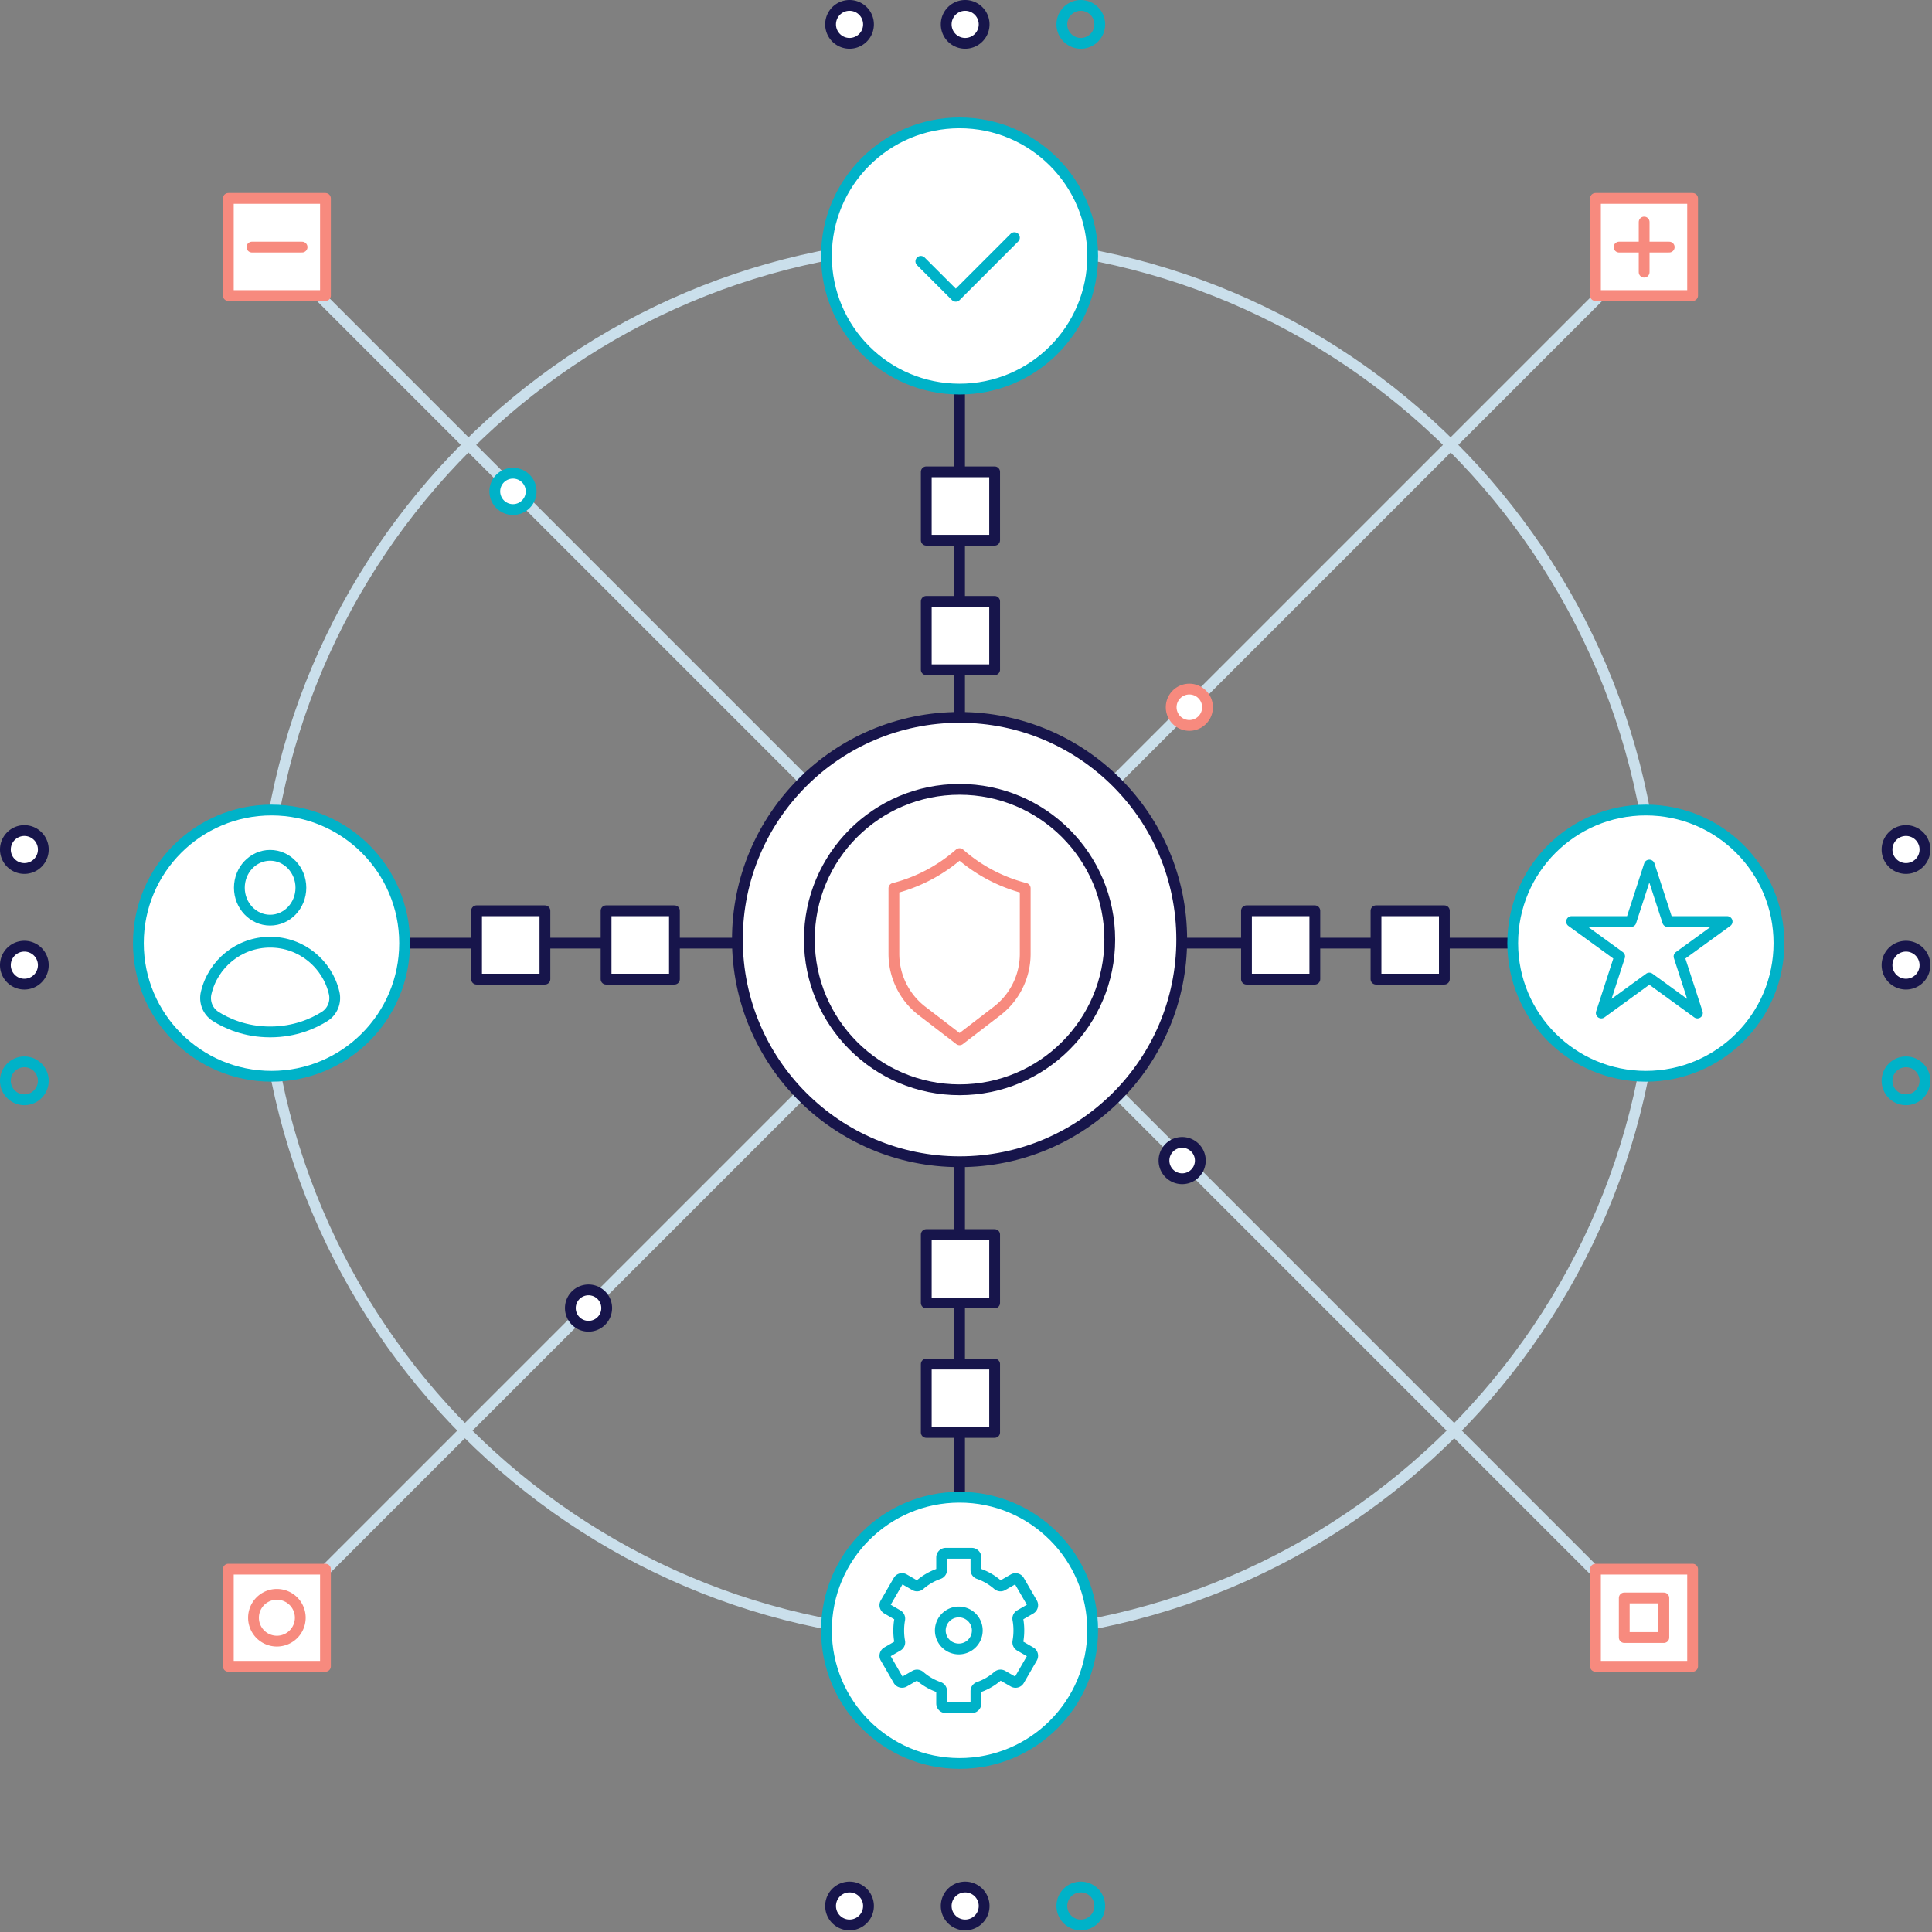
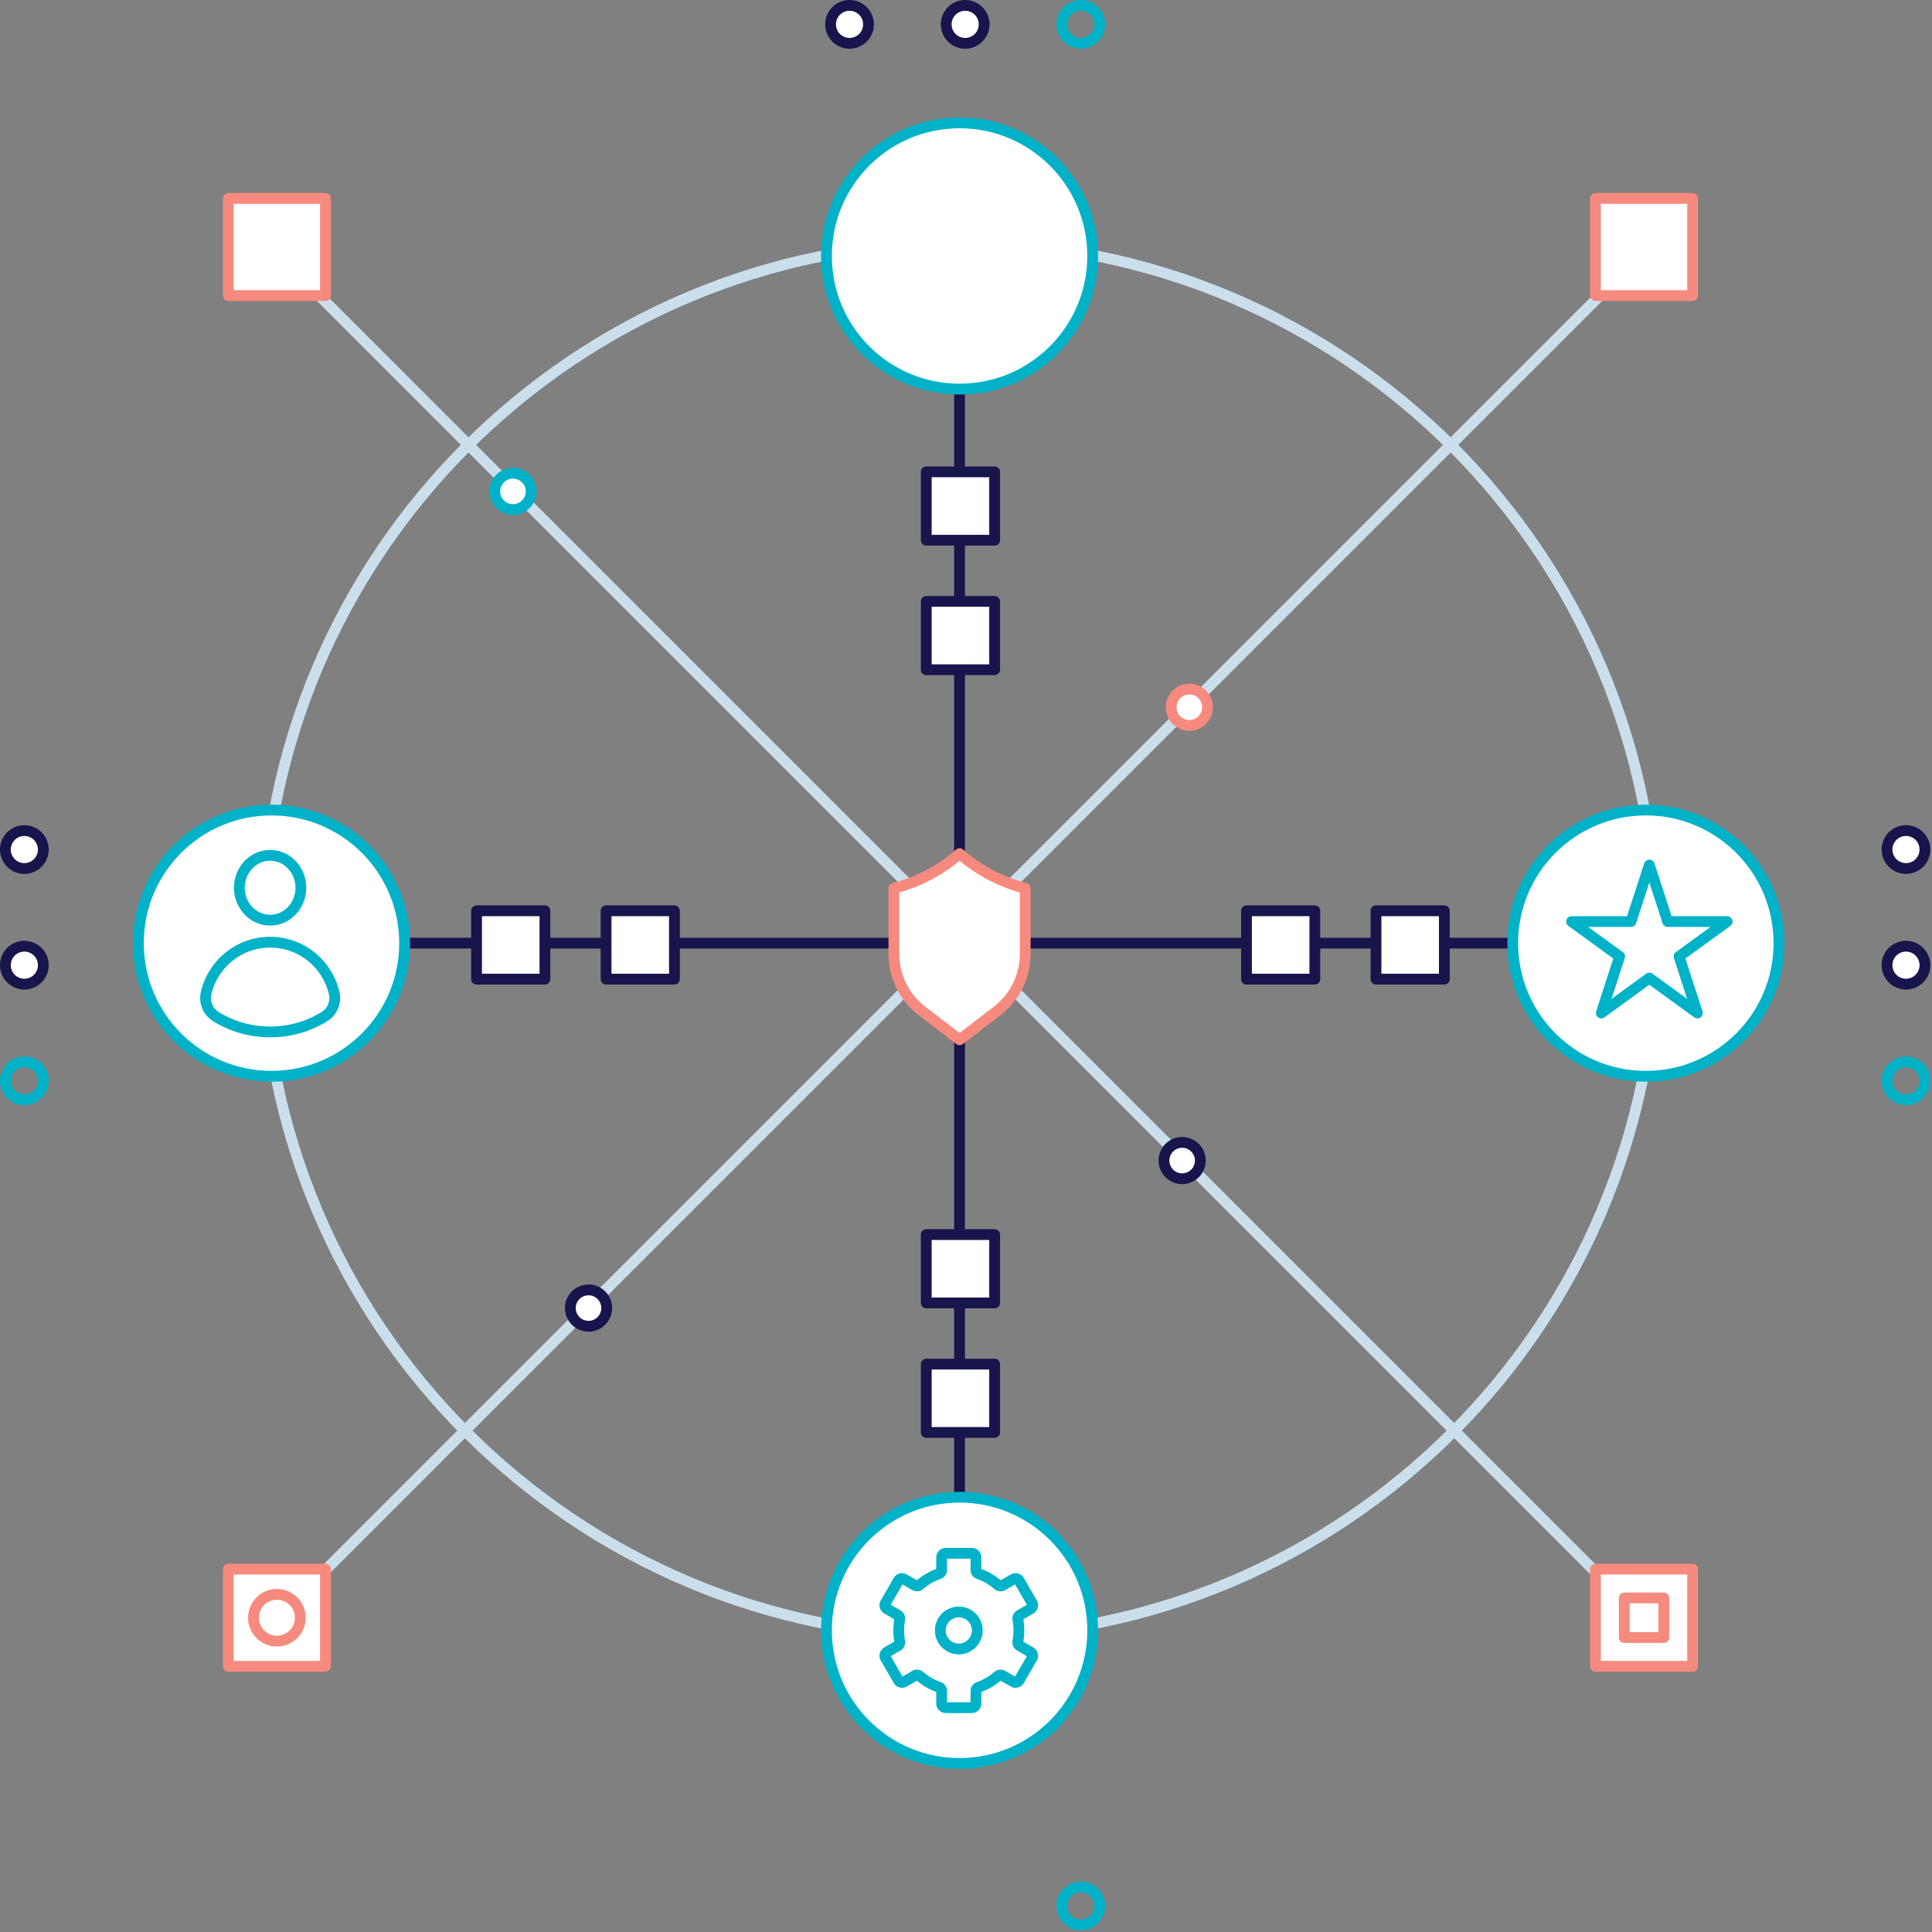
<svg xmlns="http://www.w3.org/2000/svg" width="537" height="537" fill="none">
  <rect width="100%" height="100%" fill="#808080" stroke="none" />
  <g clip-path="url(#a)" stroke-width="3" stroke-miterlimit="10" stroke-linecap="round" stroke-linejoin="round">
    <path d="M266.71 454.9c107.005 0 193.75-86.745 193.75-193.75S373.715 67.4 266.71 67.4 72.96 154.145 72.96 261.15 159.705 454.9 266.71 454.9ZM81.8 445.06 451.62 75.24M451.62 445.06 81.8 75.24" stroke="#CADFEB" />
    <path d="M266.71 108.15v308M420.71 262.15h-308" stroke="#17154B" />
-     <path d="M266.71 322.9c34.104 0 61.75-27.647 61.75-61.75 0-34.104-27.646-61.75-61.75-61.75s-61.75 27.646-61.75 61.75c0 34.103 27.646 61.75 61.75 61.75Z" fill="#fff" stroke="#17154B" />
-     <path d="M266.71 302.9c23.058 0 41.75-18.692 41.75-41.75s-18.692-41.75-41.75-41.75-41.75 18.692-41.75 41.75 18.692 41.75 41.75 41.75Z" fill="#fff" stroke="#17154B" />
    <path d="M284.61 246.82a44.24 44.24 0 0 1-17.77-9.44l-.13-.11-.13.11a44.24 44.24 0 0 1-17.77 9.44l-.35.09v18.21c0 6.22 2.89 12.09 7.82 15.88l10.43 8.01 10.43-8.01c4.93-3.79 7.82-9.66 7.82-15.88v-18.21l-.35-.09Z" fill="#fff" stroke="#F78A7E" />
    <path d="M365.46 253.15h-19v19h19v-19ZM401.46 253.15h-19v19h19v-19ZM151.46 253.15h-19v19h19v-19ZM187.46 253.15h-19v19h19v-19ZM276.457 150.151v-19h-19v19h19ZM276.457 186.151v-19h-19v19h19ZM276.457 362.151v-19h-19v19h19ZM276.457 398.151v-19h-19v19h19Z" fill="#fff" stroke="#17154B" />
    <path d="M266.71 490.15c20.434 0 37-16.566 37-37 0-20.435-16.566-37-37-37-20.435 0-37 16.565-37 37 0 20.434 16.565 37 37 37ZM457.46 299.15c20.434 0 37-16.566 37-37 0-20.435-16.566-37-37-37-20.435 0-37 16.565-37 37 0 20.434 16.565 37 37 37ZM75.46 299.15c20.434 0 37-16.566 37-37 0-20.435-16.566-37-37-37-20.435 0-37 16.565-37 37 0 20.434 16.565 37 37 37ZM266.71 108.15c20.434 0 37-16.566 37-37 0-20.435-16.566-37-37-37-20.435 0-37 16.565-37 37 0 20.434 16.565 37 37 37Z" fill="#fff" stroke="#00B2C8" />
    <path d="M92.88 276c.58 2.51-.45 5.13-2.63 6.51-3.04 1.92-8.21 4.31-15.16 4.31-6.95 0-12.12-2.39-15.16-4.31-2.18-1.38-3.22-4-2.63-6.51 1.88-8.09 9.13-14.12 17.79-14.12 8.66 0 15.91 6.03 17.79 14.12ZM75.08 255.76c4.722 0 8.55-4.034 8.55-9.01s-3.828-9.01-8.55-9.01c-4.722 0-8.55 4.034-8.55 9.01s3.828 9.01 8.55 9.01Z" fill="#fff" stroke="#00B2C8" />
-     <path d="m255.95 72.64 9.71 9.71 16.3-16.3" stroke="#00B2C8" />
    <path d="m458.43 240.45 5.11 15.7h16.51l-13.36 9.7 5.1 15.71-13.36-9.71-13.35 9.71 5.1-15.71-13.36-9.7h16.51l5.1-15.7ZM283.46 457.47l3 1.74c.55.32.74 1.03.42 1.59l-3.61 6.24c-.32.56-1.03.75-1.59.42l-3.02-1.74c-.43-.25-.96-.18-1.34.15a16.037 16.037 0 0 1-5.27 3.07c-.47.16-.79.59-.79 1.08v3.47c0 .64-.52 1.16-1.16 1.16h-7.21c-.64 0-1.16-.52-1.16-1.16v-3.47c0-.5-.32-.92-.79-1.08-1.95-.68-3.72-1.72-5.27-3.07-.38-.33-.91-.4-1.34-.15l-3.02 1.74c-.56.32-1.27.13-1.59-.42l-3.61-6.24c-.32-.55-.13-1.26.42-1.59l3-1.74c.43-.25.64-.74.54-1.23-.19-.99-.27-2-.27-3.05 0-1.05.09-2.06.27-3.05.09-.49-.11-.98-.54-1.23l-3-1.74c-.55-.32-.74-1.03-.42-1.59l3.61-6.24a1.15 1.15 0 0 1 1.59-.42l3.02 1.74c.43.25.96.18 1.34-.15 1.55-1.35 3.32-2.39 5.27-3.07.47-.16.79-.59.79-1.08v-3.47c0-.64.52-1.16 1.16-1.16h7.21c.64 0 1.16.52 1.16 1.16v3.47c0 .5.32.92.79 1.08 1.95.68 3.72 1.72 5.27 3.07.38.33.91.4 1.34.15l3.02-1.74c.56-.32 1.27-.13 1.59.42l3.61 6.24c.32.55.13 1.26-.42 1.59l-3 1.74c-.43.25-.64.74-.54 1.23.19.99.27 2 .27 3.05 0 1.05-.09 2.06-.27 3.05-.09.49.11.98.54 1.23Z" fill="#fff" stroke="#00B2C8" />
    <path d="M266.5 458.33a5.14 5.14 0 1 0 0-10.28 5.14 5.14 0 0 0 0 10.28Z" fill="#fff" stroke="#00B2C8" />
    <path d="M90.46 55.15h-27v27h27v-27ZM90.46 436.15h-27v27h27v-27ZM470.46 55.15h-27v27h27v-27ZM470.46 436.15h-27v27h27v-27Z" fill="#fff" stroke="#F78A7E" />
    <path d="M462.46 444.15h-11v11h11v-11Z" fill="#fff" stroke="#F78A7E" />
    <path d="M236.13 12.04a5.27 5.27 0 1 0 0-10.54 5.27 5.27 0 0 0 0 10.54ZM268.27 12.04a5.27 5.27 0 1 0 0-10.54 5.27 5.27 0 0 0 0 10.54Z" fill="#fff" stroke="#17154B" />
    <path d="M300.41 12.04a5.27 5.27 0 1 0 0-10.54 5.27 5.27 0 0 0 0 10.54Z" stroke="#00B2C8" />
-     <path d="M236.13 535.04a5.27 5.27 0 1 0 0-10.54 5.27 5.27 0 0 0 0 10.54ZM268.27 535.04a5.27 5.27 0 1 0 0-10.54 5.27 5.27 0 1 0 0 10.54Z" fill="#fff" stroke="#17154B" />
    <path d="M300.41 535.04a5.27 5.27 0 1 0 0-10.54 5.27 5.27 0 0 0 0 10.54Z" stroke="#00B2C8" />
    <path d="M529.77 241.4a5.27 5.27 0 1 0 0-10.54 5.27 5.27 0 0 0 0 10.54ZM529.77 273.54a5.27 5.27 0 1 0 0-10.54 5.27 5.27 0 1 0 0 10.54Z" fill="#fff" stroke="#17154B" />
    <path d="M529.77 305.68a5.27 5.27 0 1 0 0-10.54 5.27 5.27 0 0 0 0 10.54Z" stroke="#00B2C8" />
    <path d="M6.77 241.4a5.27 5.27 0 1 0 0-10.54 5.27 5.27 0 0 0 0 10.54ZM6.77 273.54a5.27 5.27 0 1 0 0-10.54 5.27 5.27 0 0 0 0 10.54Z" fill="#fff" stroke="#17154B" />
    <path d="M6.77 305.68a5.27 5.27 0 1 0 0-10.54 5.27 5.27 0 0 0 0 10.54Z" stroke="#00B2C8" />
    <path d="M163.58 368.63a5.05 5.05 0 1 0 0-10.1 5.05 5.05 0 0 0 0 10.1Z" fill="#fff" stroke="#17154B" />
    <path d="M142.58 141.63a5.05 5.05 0 1 0 0-10.1 5.05 5.05 0 0 0 0 10.1Z" fill="#fff" stroke="#00B2C8" />
    <path d="M330.58 201.63a5.05 5.05 0 1 0 0-10.1 5.05 5.05 0 0 0 0 10.1Z" fill="#fff" stroke="#F78A7E" />
    <path d="M328.58 327.63a5.05 5.05 0 1 0 0-10.1 5.05 5.05 0 0 0 0 10.1Z" fill="#fff" stroke="#17154B" />
    <path d="M76.96 456.15a6.5 6.5 0 1 0 0-13 6.5 6.5 0 0 0 0 13Z" fill="#fff" stroke="#F78A7E" />
-     <path d="M456.99 61.72v13.93M463.96 68.68h-13.94M83.96 68.68H70.02" stroke="#F78A7E" />
  </g>
  <defs>
    <clipPath id="a">
      <path fill="#fff" d="M0 0h536.55v536.55H0z" />
    </clipPath>
  </defs>
</svg>